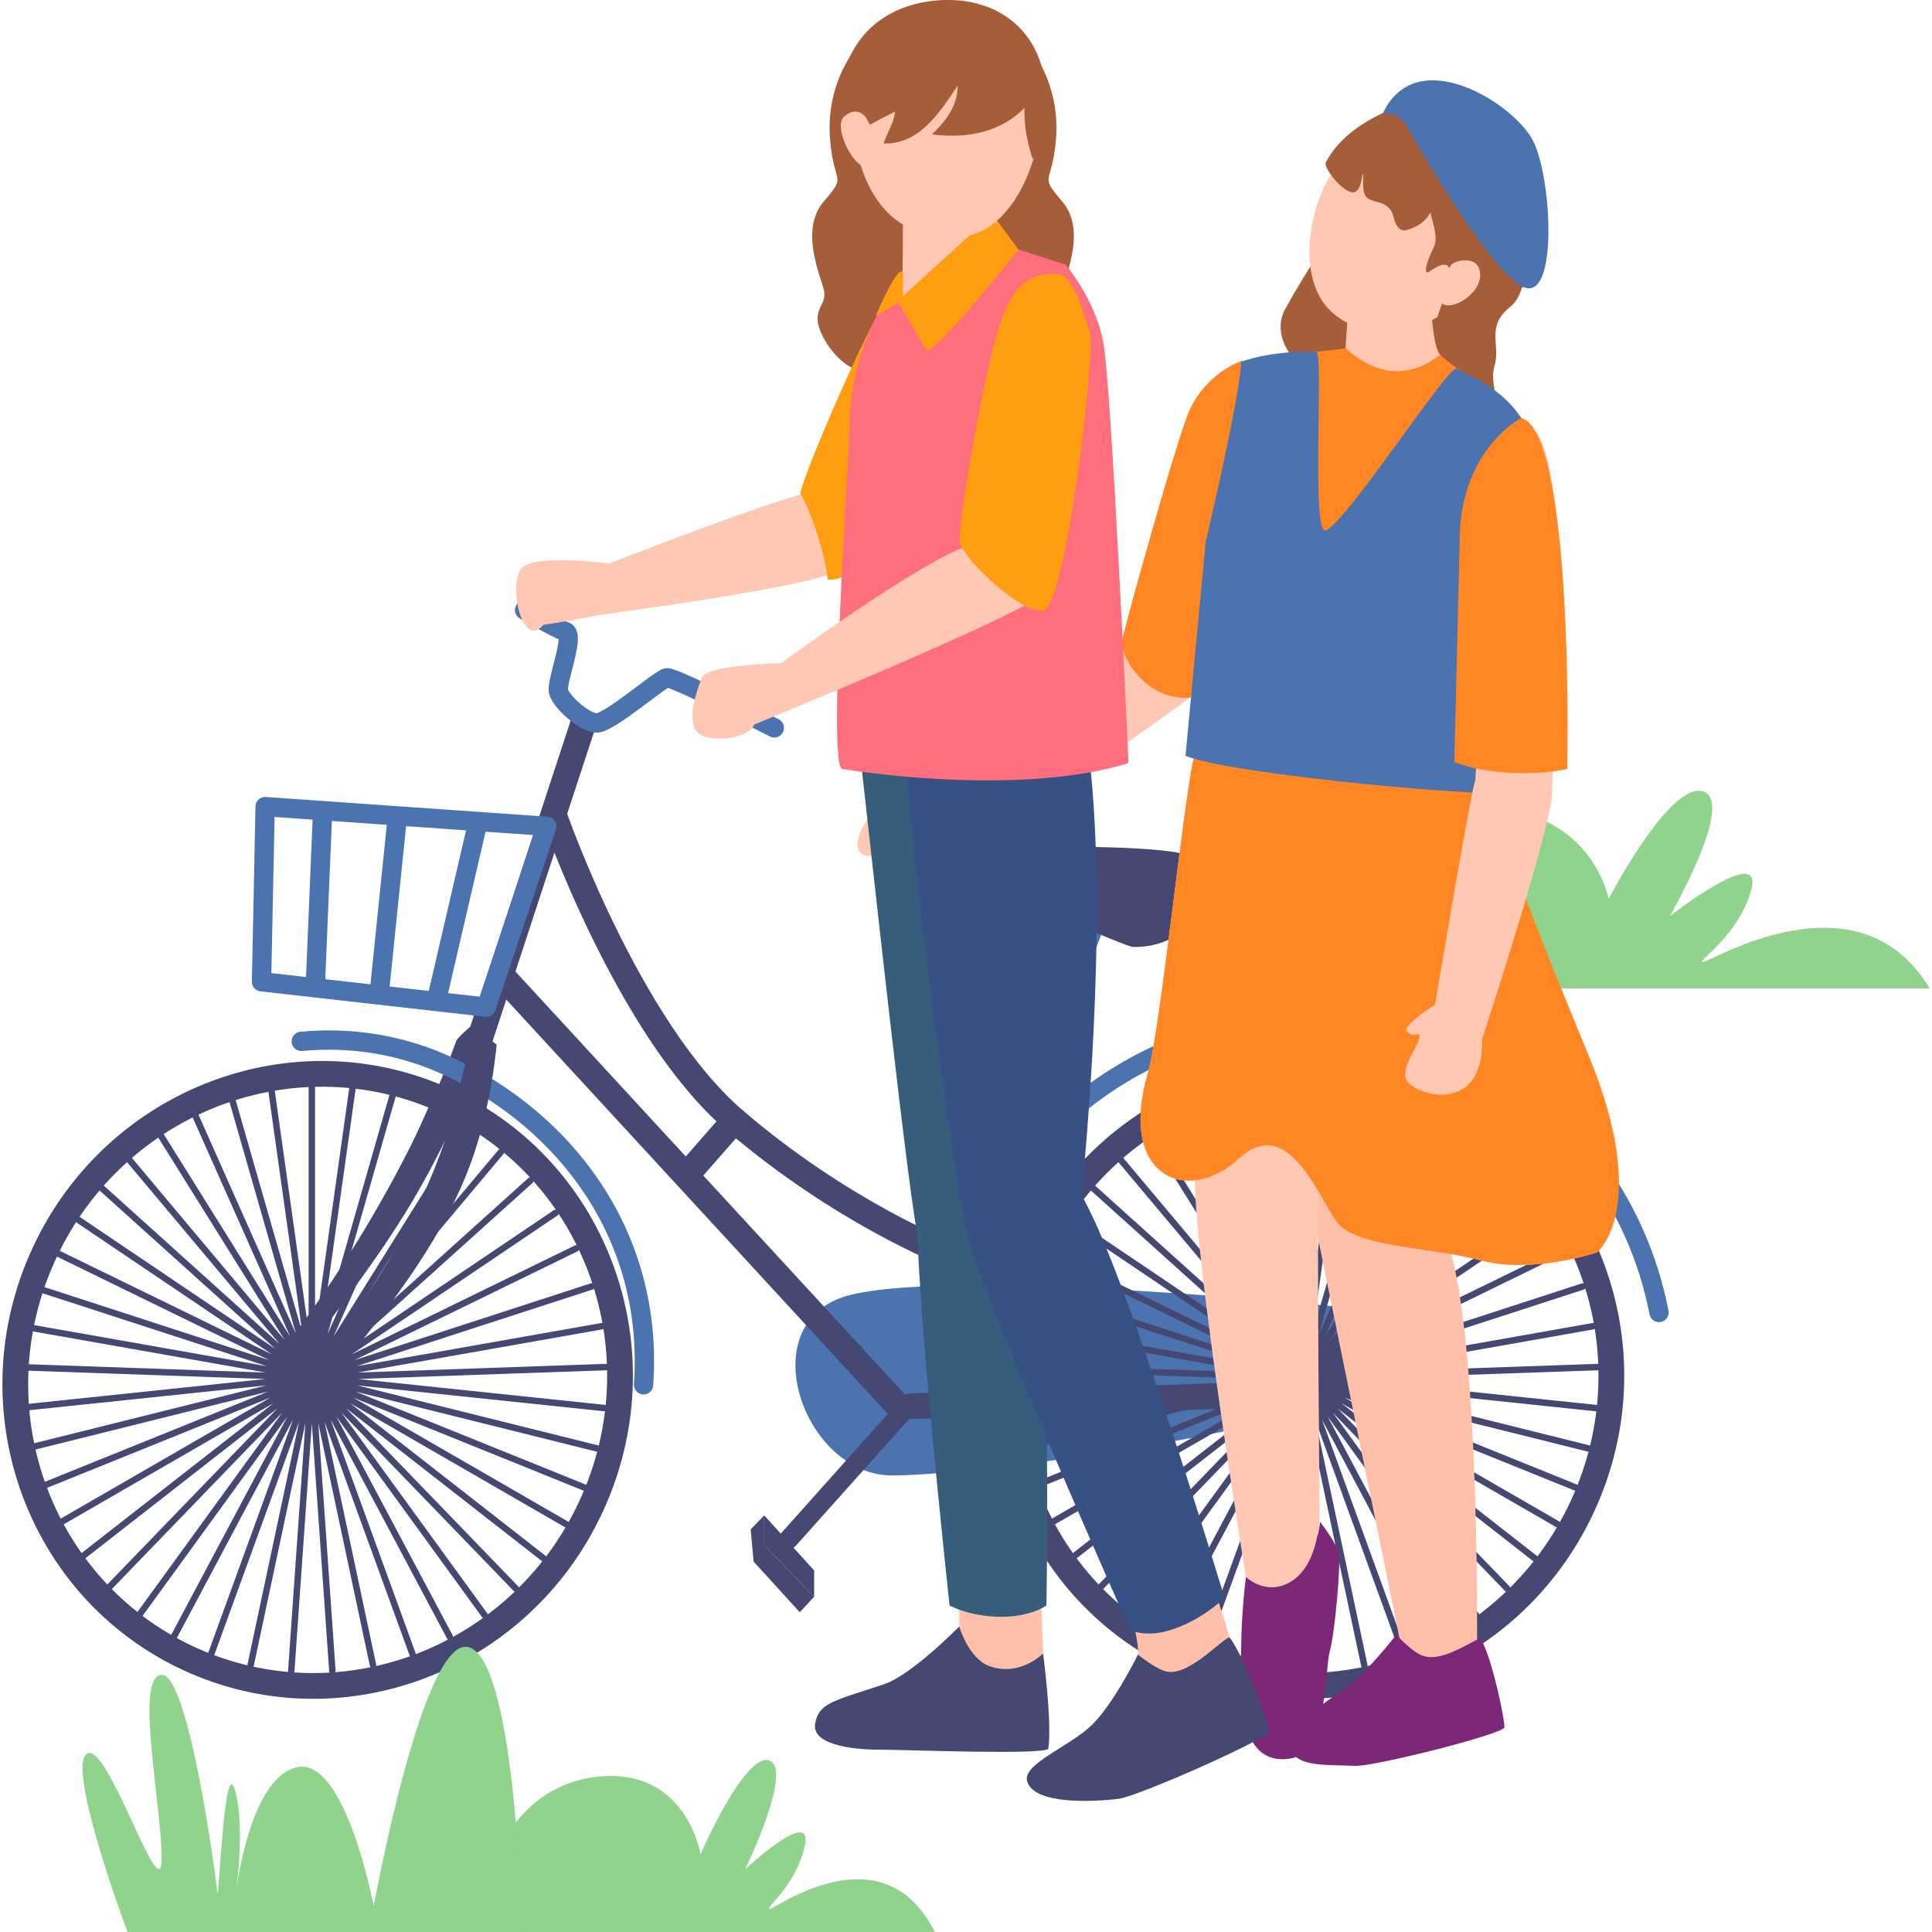
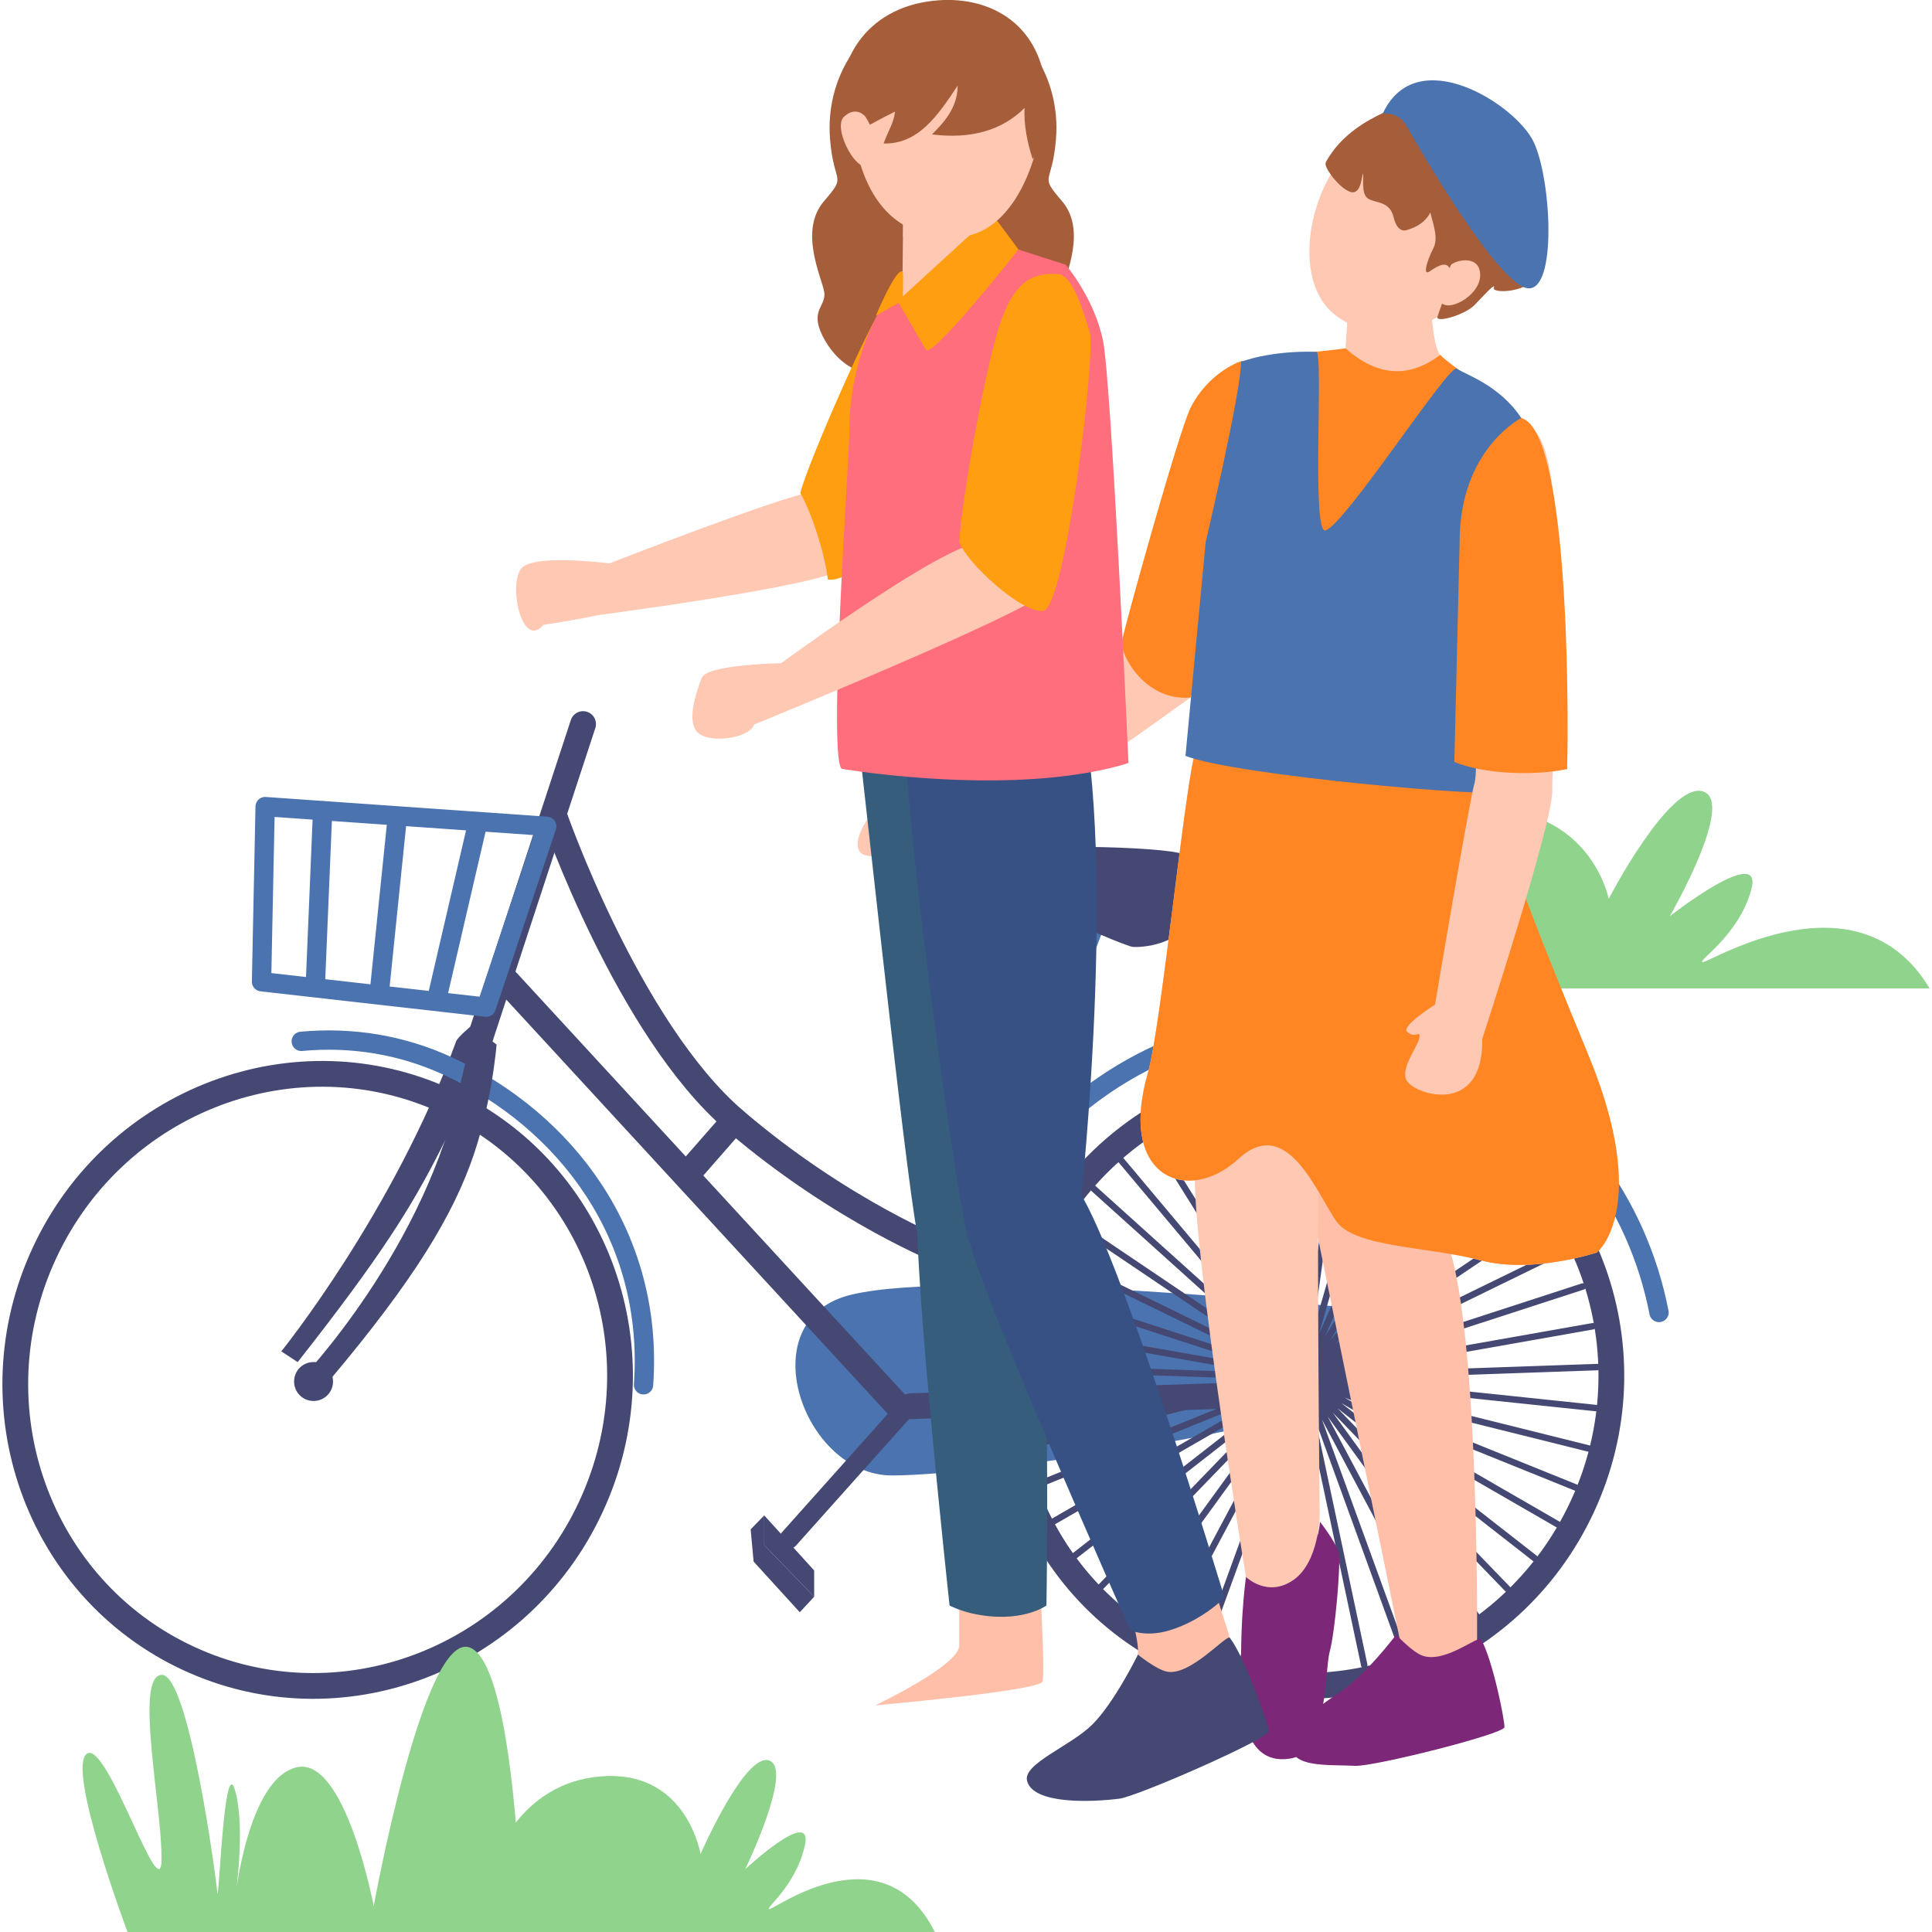
<svg xmlns="http://www.w3.org/2000/svg" width="300" height="300">
  <style>.st0{fill:#8fd38d}.st2,.st3{fill:none;stroke:#444872;stroke-width:4;stroke-linecap:round}.st3{stroke:#4a73af;stroke-width:3;stroke-linejoin:round}.st4{fill:#4a73af}.st5{fill:#444872}.st6,.st7{fill:none;stroke:#444872;stroke-linecap:round}.st7{stroke:#4a73af;stroke-width:3}.st9{fill:#a55d3a}.st10{fill:#ffc8b2}.st11{fill:#ff8622}.st12{fill:#ffbfa9}.st13{fill:#7c2778}.st14{opacity:.67;fill:#ffc8b2}.st15{fill:#365d7c}.st16{fill:#375184}.st17{fill:#ff9e10}</style>
  <path class="st0" d="M185.47 153.46s-7.78-8.83 0-14.76 18.07-2.37 21.62 0c0 0 5.93-12.66 22.93-13.05 17-.39 19.78 13.91 19.78 13.91s9.49-18.26 14.63-16.67c5.15 1.58-5.15 19.38-5.15 19.38s14.63-11.44 12.66-4.14-8.7 11.26-7.51 11.26c1.18 0 24.13-14.37 35.2 4.09H185.47v-.02z" />
  <path d="M197.82 102.93s10.96 17.49 15.34 46.28" style="fill:none;stroke:#8fd38d" />
-   <path class="st0" d="M201.5 109.93s-1.38-5.74 4.78-9.65c.01 0 2.26 7.81-4.78 9.65zM205.63 119.16s-1.38-5.74 4.78-9.65c0 0 2.25 7.8-4.78 9.65zM209.33 130.89s-1.38-5.74 4.78-9.65c0 0 2.25 7.81-4.78 9.65zM199.22 106.07s-5.36-2.47-4.62-9.72c0 0 7.53 3.06 4.62 9.72zM203.41 114.59s-5.72 1.43-9.68-4.7c0-.01 7.79-2.34 9.68 4.7zM207.5 124.96s-5.72 1.43-9.68-4.7c0 0 7.79-2.34 9.68 4.7zM210.33 135.96s-5.72 1.43-9.68-4.7c0-.01 7.79-2.34 9.68 4.7z" />
  <path class="st2" d="M85.99 126.49s11.52 33.27 28.08 47.48c16.55 14.19 32.6 20.5 32.6 20.5" />
  <path class="st3" d="m171.6 139.28-29.79 79.08" />
  <path class="st2" d="M90.54 112.43 74.05 162.7" />
  <path class="st4" d="M209.1 203.04s-59.3-6.18-76.88-2.01c-16.01 3.8-7.59 28.16 6.38 28.08 15.01-.08 67.83-7.73 73.05-14.17 1.92-2.36 6.03-9.78-2.55-11.9z" />
  <path class="st5" d="M43.67 209.85s17.46-21.58 27.17-48.18c.23-.62 2.24-2.29 2.24-2.29l.97 3.29s-1.36 7.45-5.74 16.04c-4.37 8.58-8.96 16.11-22.09 32.8l-2.55-1.68v.02z" />
  <path class="st6" d="M202.36 213.88v-45.69M202.36 213.88l-6.37-45.24M202.36 213.88l-12.6-43.91M202.36 213.88l-18.58-41.74M202.36 213.88l-24.22-38.75M202.36 213.88l-29.36-35M202.36 213.88l-33.95-30.58M202.36 213.88l-37.88-25.55M202.36 213.88l-41.07-20.03M202.36 213.88l-43.45-14.12M202.36 213.88l-45-7.94M202.36 213.88l-45.65-1.6M202.36 213.88l-45.44 4.76M202.36 213.88l-44.32 11.04M202.36 213.88l-42.35 17.11M202.36 213.88l-39.57 22.83M202.36 213.88l-36.01 28.11M202.36 213.88l-31.73 32.84M202.36 213.88l-26.85 36.95M202.36 213.88 180.9 254.2M202.36 213.88l-15.64 42.92M202.36 213.88l-9.51 44.68M202.36 213.88l-3.19 45.55M202.36 213.88l3.19 45.55M202.36 213.88l9.48 44.68M202.36 213.88l15.61 42.92M202.36 213.88l21.43 40.32M202.36 213.88l26.84 36.95M202.36 213.88l31.72 32.84M202.36 213.88l35.98 28.11M202.36 213.88l39.55 22.83M202.36 213.88l42.34 17.11M202.36 213.88l44.32 11.04M202.36 213.88l45.42 4.76M202.36 213.88l45.65-1.6M202.36 213.88l44.97-7.94M202.36 213.88l43.43-14.12M202.36 213.88l41.04-20.03M202.36 213.88l37.85-25.55M202.36 213.88l33.94-30.58M202.36 213.88l29.36-35M202.36 213.88l24.19-38.75M202.36 213.88l18.57-41.74M202.36 213.88l12.59-43.91M202.36 213.88l6.34-45.24" />
-   <path class="st7" d="M120.23 113.02s-15.63-7.96-16.69-7.78c-1.05.18-8.94 7.04-10.87 7.02-1.92 0-5.61-3.34-5.95-4.92s2.63-8.76 1.05-9.29-6.31-3.32-6.31-3.32" />
  <path class="st2" d="M245.67 234c-11.1 23.87-39.09 34.39-62.52 23.49-23.43-10.9-33.42-39.08-22.31-62.94 11.1-23.87 39.09-34.39 62.52-23.49s33.43 39.07 22.31 62.94z" />
-   <path class="st6" d="M48.42 213.88v-45.69M48.42 213.88l-6.36-45.24M48.42 213.88l-12.59-43.91M48.42 213.88l-18.57-41.74M48.42 213.88l-24.2-38.75M48.42 213.88l-29.36-35M48.42 213.88 14.48 183.3M48.42 213.88l-37.87-25.55M48.42 213.88 7.37 193.85M48.42 213.88 4.97 199.76M48.42 213.88l-44.97-7.94M48.42 213.88l-45.65-1.6M48.42 213.88 3 218.64M48.42 213.88 4.1 224.92M48.42 213.88 6.08 230.99M48.42 213.88 8.87 236.71M48.42 213.88l-36 28.11M48.42 213.88 16.7 246.72M48.42 213.88l-26.84 36.95M48.42 213.88 26.97 254.2M48.42 213.88 32.81 256.8M48.42 213.88l-9.5 44.68M48.42 213.88l-3.19 45.55M48.42 213.88l3.19 45.55M48.42 213.88l9.5 44.68M48.42 213.88l15.62 42.92M48.42 213.88l21.44 40.32M48.42 213.88l26.85 36.95M48.42 213.88l31.73 32.84M48.42 213.88l36 28.11M48.42 213.88l39.55 22.83M48.42 213.88l42.35 17.11M48.42 213.88l44.32 11.04M48.42 213.88l45.42 4.76M48.42 213.88l45.65-1.6M48.42 213.88l44.98-7.94M48.42 213.88l43.45-14.12M48.42 213.88l41.05-20.03M48.42 213.88l37.86-25.55M48.42 213.88l33.95-30.58M48.42 213.88l29.36-35M48.42 213.88l24.2-38.75M48.42 213.88 67 172.14M48.42 213.88l12.59-43.91M48.42 213.88l6.36-45.24" />
  <path class="st2" d="M91.74 234c-11.1 23.87-39.09 34.39-62.52 23.49C5.8 246.59-4.2 218.41 6.91 194.54c11.1-23.87 39.09-34.39 62.52-23.49s33.42 39.08 22.31 62.95z" />
  <path class="st7" d="M151.71 191.85c13.28-28.57 46.79-41.15 74.81-28.11 16.77 7.79 27.78 23 31.09 40.06M46.78 161.7c7.71-.72 15.53.48 22.85 3.88 18.2 8.47 31.94 26.34 30.3 49.45" />
  <path class="st5" d="M51.71 214.52c0 1.68-1.35 3.02-3.02 3.02-1.68 0-3.02-1.35-3.02-3.02 0-1.68 1.35-3.02 3.02-3.02a3.005 3.005 0 0 1 3.02 3.02z" />
  <path class="st5" d="M46.78 214.12s19.51-20.35 24.74-45.98l1.4-5.75 1.4-2.29 2.79 2.1s-.76 9.75-4.14 18.77c-3.62 9.67-10.42 20.14-24.07 36.03l-2.14-2.89h.02z" />
  <path class="st2" d="m78.01 151.61 61.47 66.75M114.06 173.96l-7.1 8.11" />
  <path style="fill:none;stroke:#444872;stroke-width:3;stroke-linecap:round" d="M140.13 219.25 122.48 239" />
  <path class="st5" d="m118.67 235.31 7.75 8.55v4.08l-7.75-8.02z" />
-   <path class="st5" d="m126.42 247.94-2.23 2.41-7.17-7.87-.46-5 2.11-2.17v4.61z" />
+   <path class="st5" d="m126.42 247.94-2.23 2.41-7.17-7.87-.46-5 2.11-2.17v4.61" />
  <path class="st2" d="m141.42 218.36 63.24-2.1" />
  <path class="st5" d="M156.84 138.98c1.1.54 17.77 7.97 19.09 8.06 1.32.08 7.38-.18 9.6-5.16 2.22-5 .64-7.89-1.73-9.19-2.37-1.32-28.11-1.84-29.16 0-1.05 1.84-1.05 4.7 2.2 6.31v-.02z" />
  <path class="st3" d="m75.51 156.39-34.9-3.95.56-27.19 43.73 3.06zM50.1 125.86l-1.14 27.24M61.67 127.11l-2.81 27.39M74.12 128.02l-6.28 27.05" />
-   <path class="st9" d="M236.24 34.3s2.2 10.21-1.71 13.32c-3.91 3.12-1.46 5.82-2.47 9.24-1.12 3.78 2.84 8.14-2.1 11.49-4.95 3.35-16.11-4.85-12.44-11.49 3.67-6.64 7.38-12.03 8.32-12.1.95-.05 5.75-16.49 10.41-10.47v.01zM218.3 25.4s2.2 10.21-1.71 13.32c-3.91 3.12-3.04 5.82-4.04 9.24-1.12 3.78 4.42 8.14-.53 11.49-4.95 3.35-16.11-4.85-12.44-11.49s7.38-12.03 8.32-12.1c.95-.05 5.75-16.49 10.41-10.47l-.01.01z" />
  <path class="st10" d="M184.83 108.32s-37.32 27.06-41 26.53-5.79 1.86-5.26 0c.53-1.84 1.84-3.16 1.84-3.16s-8.42 3.68-7.1-1.58c1.32-5.26 10.11-11.01 14.32-7.86l26.55-22.62c4.37-3.27 13.53 1.58 10.64 8.68h.01z" />
  <path class="st11" d="M192.85 56.03s-5.13 1.58-8.01 7.36c-1.79 3.58-10.37 34.42-10.64 36.26-.26 1.84 3.4 9.21 10.64 8.68 0 0 12.35-25.1 14.81-38.11.64-3.35-2.84-14.19-6.79-14.19h-.01z" />
  <path class="st12" d="M229.35 256.14s.61-60.43-6.46-66.45c-3.06-2.6-17.7-5.28-18.49 1.28l13.69 67.2c0 .01 9.42 7.69 11.26-2.03z" />
  <path class="st12" d="M221.93 193.57s13.36-53.69 12.84-58.41c-.53-4.73-17.51-12.23-22.24-4.08-4.73 8.15-8.48 58.44-8.15 59.92.33 1.48 12.23 5.18 17.54 2.58l.01-.01z" />
  <path class="st13" d="M204.95 236.28s2.58 3.29 2.93 4.87c.35 1.58-.56 12.26-1.41 15.34-.79 2.88-.31 15.49-5.92 16.54-5.61 1.05-7.23-4.03-7.53-7.87-.89-11.19.46-20.3.46-20.3s4.6 1.55 8.07-1.28c3.16-2.56 3.42-7.3 3.42-7.3h-.02z" />
  <path class="st10" d="M193.46 244.85s-9.88-60.61-7.59-65.16c1.56-3.14 18.92-12.43 18.82 5.64-.12 17.77.23 49.92.23 49.92s-.05 7.28-4.08 10.09c-4.03 2.81-7.38-.48-7.38-.48v-.01z" />
  <path class="st10" d="M187.41 173.29s-1.89-43-1.18-51.06 22.65-6.35 23.18 5.23c.53 11.56-4.75 50.57-4.75 50.57s-15.7 6.67-17.23-4.73h-.02z" />
  <path class="st10" d="M222.13 45.53c0 .53.21 7.94 1.45 9.52 1.23 1.58 13.13 9.11 13.66 11.21.53 2.1-5 49.84-4.73 56.66.26 6.84.74 14.02 10.93 36.81 6.94 15.52 4.57 34.74 4.57 34.74s-10.03 3.39-18.05 1.25c-8.02-2.14-19.48-1.96-22.42-6.02-2.93-4.06-7.63-16.82-15.24-9.73-7.63 7.09-18.81 3.17-14.06-13.35 2.12-7.36 5.92-46.6 7.5-50.27 1.58-3.67 3.83-58.08 5.93-58.87 2.1-.79 17.23-2.89 17.23-2.89l.56-7.96 12.67-1.1z" />
  <path class="st14" d="m222.13 45.53-12.67 1.1-.38 5.51c4.96.82 10.31 0 13.15-4.47-.07-1.13-.08-1.97-.08-2.14h-.02z" />
  <path class="st11" d="M246.69 163.92c-9.21-22.36-13.92-34.16-14.19-41-.26-6.84 5.26-54.58 4.73-56.66-.53-2.07-12.16-9.47-13.59-11.15-4.65 3.49-9.49 3.57-14.71-1.02-1.87.33-16.52 1.45-18.72 3.76-1.55 1.63-2.89 54.82-4.47 58.49-1.58 3.67-5.38 42.91-7.5 50.27-4.75 16.52 6.44 20.42 14.06 13.35 7.63-7.09 12.31 5.67 15.24 9.73 2.93 4.06 14.38 3.88 22.42 6.02 8.02 2.14 18.05-1.25 18.05-1.25s8.43-6.9-1.32-30.54z" />
  <path class="st4" d="M236.24 64.91s-5.7 20.14-5.41 24.3c.3 4.16 1.92 32.76 1.68 33.72-.25.95-40.51-2.47-48.43-5.56l3.14-33.22s5.49-23.24 5.49-27.96c0 0 4.36-1.78 11.69-1.56 1.17.03-.82 28.41 1.43 27.73 3.06-.92 19.23-25.97 20.38-25.12 1.15.84 6.67 2.53 10.03 7.71v-.04z" />
  <path class="st10" d="M230.6 43.24c-5.59 6.54-15.85 11.74-23.47 5.51-6.2-5.06-4.18-17.82 1.41-24.36s15.04-7.61 21.14-2.42c6.1 5.19 6.51 14.71.92 21.26v.01z" />
  <path class="st9" d="M205.86 25.27c-.35.66 2.12 4.01 3.86 4.54 1.76.53 1.76-3.07 1.92-2.79.18.26-.35 2.98.71 3.76 1.05.79 3.42.35 4.03 2.89.61 2.53 1.82 2.14 2.17 2.02 6.51-1.92 3.27-9.16 3.12-5.89-.13 3.25 2.05 6.46.92 8.7-1.13 2.25-1.66 4.36-.61 3.65 1.05-.71 2.5-1.66 3.09-.53s-1.58 6.61-1.86 7.59c-.26.99 4.27-.33 5.72-1.81 1.45-1.5 3.42-3.7 3.02-2.66-.39 1.04 9.98 1.04 7.71-7.56-2.29-8.6-22.46-20.81-24.92-19.64-2.12 1.02-6.54 3.25-8.91 7.73h.03z" />
  <path class="st4" d="M214.77 17.55c-.16.36 2.19-.66 3.78 2.24s14.07 24.44 18.67 24.97c4.6.53 3.68-16.95.92-22.73-2.76-5.79-18.13-15.63-23.39-4.47l.02-.01z" />
  <path class="st10" d="M225.27 41.2c.26-.61 4.42-1.94 4.57 1.4.15 3.34-5.39 6.28-6.28 4.03-.49-1.24.82-3.34 1.71-5.43zM237.24 66.26s-8.66 4.18-10.41 16.08c0 0 3.22 35.39 2.15 39.19-.92 3.25-6.15 34.47-6.15 34.47s-5.24 3.3-4.37 4.18 1.84.35 1.84.35c.87.87-2.86 4.78-1.97 7.07.87 2.29 12.05 6.03 11.84-6.3 0 0 11.05-33.73 10.87-38.63-.18-4.91 3.73-54.66-3.8-56.41z" />
  <path class="st11" d="M243.35 119.42c.28-11.7.05-52.59-7.12-54.51 0 0-9.58 4.8-9.58 19.23l-.82 34.18c4.85 1.97 12.59 2.13 17.52 1.1z" />
  <path class="st12" d="M148.95 233.77s6.61 5.24 12.86 3.09c0 0-.31 6.71-.33 7.96-.03 1.25.85 14.84.39 16.29-.48 1.45-25.97 3.7-25.97 3.7s13.05-6.18 13.05-9.29v-21.75z" />
  <path class="st15" d="M162.49 249.29s.79-43.56-1.69-60.31c-.61-4.14-16.49-8.63-18.12-3.5-1.63 5.13 4.77 63.83 4.77 63.83s1.5.77 3.39 1.2c7.61 1.74 11.64-1.2 11.64-1.2l.01-.02z" />
-   <path class="st5" d="M148.95 252.56s1.43 5.06 4.83 6.21c4.67 1.58 8.19-2.01 8.19-2.01s1.41 10.46.82 14.75c-.15 1.07-23.26.15-26.12.18-3.09.03-10.75-.46-10.09-4.08.58-3.21 2.89-3.49 10.69-6.08 4.32-1.45 11.7-8.99 11.7-8.99l-.02.02z" />
  <path class="st15" d="M161.41 188.66c1.46-14.81 1.5-74.93-.35-79.75-1.86-4.8-29.18-6.58-27.81 5.41 1.79 15.72 8.14 74.8 9.44 78.27.67 1.82 18.08 2.66 18.72-3.93z" />
  <path class="st12" d="M171.91 238.72s7.63-.2 11.47-7.1c0 0 3.67 10.59 4.11 11.79.44 1.2 5.33 16.39 5.41 17.97s-22.41 11.67-22.41 11.67 5.61-12.97 6.18-16.11c.58-3.16-4.78-18.2-4.78-18.2l.02-.02z" />
  <path class="st16" d="M190.14 248.1s-16.92-56.27-23.24-64.03c-2.66-3.27-16.72 2.63-16.36 8.19.35 5.56 24.95 60.87 24.95 60.87s2.42 1.18 6.21 0c5.02-1.54 8.44-5.03 8.44-5.03z" />
  <path class="st16" d="M167.49 189.93s5.87-51.32.64-79.15c-.95-5.1-27.62-9.11-27.58 2.96.05 15.83 8.73 77.71 9.98 79.15.77.9 13.99 2.86 16.96-2.98v.02z" />
  <path class="st5" d="M176.68 256.91s2.73 2.25 4.47 2.65c3.65.81 9.34-5.89 9.83-5.23 2.35 3.09 5.95 13.35 6.08 14.47.13 1.12-20.4 10.14-23.26 10.5-4.41.56-13.41.89-14.32-2.78-.66-2.65 6.71-5.36 10.11-8.71 3.42-3.37 7.1-10.87 7.1-10.87l-.01-.03z" />
  <path class="st9" d="M153.73 8.72s-1.36-6.44 1.92-5.05c3.09 1.32 9.12 8.07 8.32 17.95-.59 7.3-2.71 5.36.95 9.63 3.81 4.45.58 11.34 0 13.84-.58 2.48 2.3 2.88.23 7.04-2.07 4.14-5.1 5.24-5.1 5.24s-.51 1.61-3.8-.61-7.64-5.7-7.25-11.79c.38-6.08-1.38-9.26-1.74-11.61-1.32-8.78 12.31-24.07 6.76-22.69.01.02-.29-1.95-.29-1.95zM139.13 8.72s1.36-6.44-1.92-5.05c-3.09 1.32-9.12 8.07-8.32 17.95.59 7.3 2.71 5.36-.95 9.63-3.81 4.45-.58 11.34 0 13.84.58 2.48-2.3 2.88-.23 7.04 2.07 4.14 5.1 5.24 5.1 5.24s.51 1.61 3.8-.61 7.64-5.7 7.25-11.79c-.38-6.08 1.38-9.26 1.74-11.61 1.32-8.78-12.31-24.07-6.76-22.69 0 .02.29-1.95.29-1.95z" />
  <path class="st10" d="m140.28 30.14-.13 12.02-3.81 6.56-1.17 19.98 17.29-24.37V28.36zM94.58 87.48s-11.01-1.43-13.41.58c-2.42 1.99-.23 13.05 3.22 8.96 5.16-.76 8.52-1.51 8.52-1.51s34.47-4.52 37.66-7.09c3.17-2.56 1.76-12.82-4.27-12.07-4.72.59-31.71 11.15-31.71 11.15l-.01-.02z" />
  <path class="st17" d="M124.27 76.56c1.17-4.78 11.16-27.19 12.35-28.03 2.37-1.66 10.42-1.81 9.76 6.18-.66 7.99-9.58 36.26-17.84 35.28-.39-3.78-2.49-10.34-4.27-13.43z" />
  <path d="M130.83 119.4s16.82 2.88 32.58 1.32c7.81-.77 11.82-2.25 11.82-2.25s-2.63-58.97-3.95-65.54c-1.32-6.58-5.79-11.82-5.79-11.82l-7.36-2.37s-12.92 14.22-18.84 7.89c0 0-2.17.72-2.96 2.1-.41.72-4.42 7.94-4.42 17.8 0 4.21-3.49 52.77-1.1 52.88l.02-.01z" style="fill:#ff6e7c" />
  <path class="st10" d="M121.31 102.98s-11.57.2-12.35 2.27c-.77 2.07-2.33 6.36-.79 8.32 1.55 1.96 8.09 1.22 8.96-1.08 0 0 40.77-16.59 45.68-20.7 3.19-2.66-4.67-9.5-12.21-7.15-7.55 2.35-29.29 18.33-29.29 18.33v.01z" />
  <path class="st17" d="M164.25 42.55c-4.29-.26-6.94 1.55-9.06 7.99s-5.87 26.8-6.23 33.63c1.12 3.22 9.72 11.13 13.05 10.69 3.42-.46 8.19-40.08 7.2-43.27s-2.61-8.89-4.96-9.04z" />
  <path class="st14" d="m152.22 35 .25-6.64-12.2 1.79-.07 6.64c4.08 1.71 8.01.53 12-1.78l.02-.01z" />
  <path class="st10" d="M136.67 22.96c-.69-.02-1.43-.12-2.22-.31 1 .49 1.69.54 2.22.31z" />
  <path class="st17" d="M140.15 42.16c.16.1.05 3.85.05 3.85l13.91-12.72 4.04 5.46s-13.02 16.5-14.33 15.63l-4.29-7.36-3.53 2.02c-.01-.01 3.12-7.48 4.15-6.88z" />
  <path class="st10" d="M161.74 14.23c.77 8.42-3.78 21.91-12.59 22.52-13.04.89-16.21-10.41-16.98-18.82s5.21-15.85 13.35-16.59 15.46 4.47 16.22 12.89z" />
  <path class="st9" d="M162.49 14.65c-.67-10.88-8.65-15.21-16.8-14.6-10.64.79-15.88 8.76-15.11 17.18.07.62 1.74 1.99 1.87 2.65 2.3.07 2.1-.38 6.53-2.55-.2 1.76-.82 2.42-1.78 4.95 5.41.15 8.47-4.41 11.51-8.99 0 3.47-2.25 5.84-3.99 7.58 6.05.77 10.92-.64 14.37-4.11-.12 2.55.39 5.31 1.27 7.96 2.19-3.07 2.32-6.87 2.12-10.06l.01-.01z" />
  <path class="st10" d="M134.38 18.12s-1.38-1.79-3.32 0 2.35 9.83 4.42 7.33c2.07-2.48-1.1-7.33-1.1-7.33z" />
  <path class="st13" d="M216.82 253.84s2.33 2.56 3.98 3.22c3.47 1.36 8.79-3.19 9.19-2.5 1.82 3.27 3.67 12.59 3.62 13.64s-20.32 6.15-23.21 6c-4.42-.23-9.75.35-10.06-3.24-.23-2.56 3.85-5.64 7.74-8.2 3.9-2.56 8.73-8.93 8.73-8.93h.01z" />
  <path class="st0" d="M61.82 300s-5.67-7.69 0-12.86c5.67-5.16 13.18-2.07 15.78 0 0 0 4.32-11.01 16.75-11.36 12.41-.35 14.43 12.12 14.43 12.12s6.92-15.9 10.69-14.52c3.75 1.38-3.75 16.87-3.75 16.87s10.69-9.96 9.24-3.6-6.35 9.8-5.49 9.8 17.61-12.51 25.69 3.55H61.82z" />
  <path class="st0" d="M19.8 300s-9.5-25.35-6.33-27.67c3.17-2.32 11.62 24.71 11.62 16.26s-4.22-28.31 0-28.52 8.45 31.48 8.66 33.8c.21 2.32 1.05-21.77 2.75-15.85s0 16.9 0 16.9 1.91-18.59 9.5-20.48c7.61-1.91 12.03 21.55 12.03 21.55s7.81-43.09 14.99-40.14c7.18 2.96 8.02 44.15 8.02 44.15H19.8z" />
</svg>